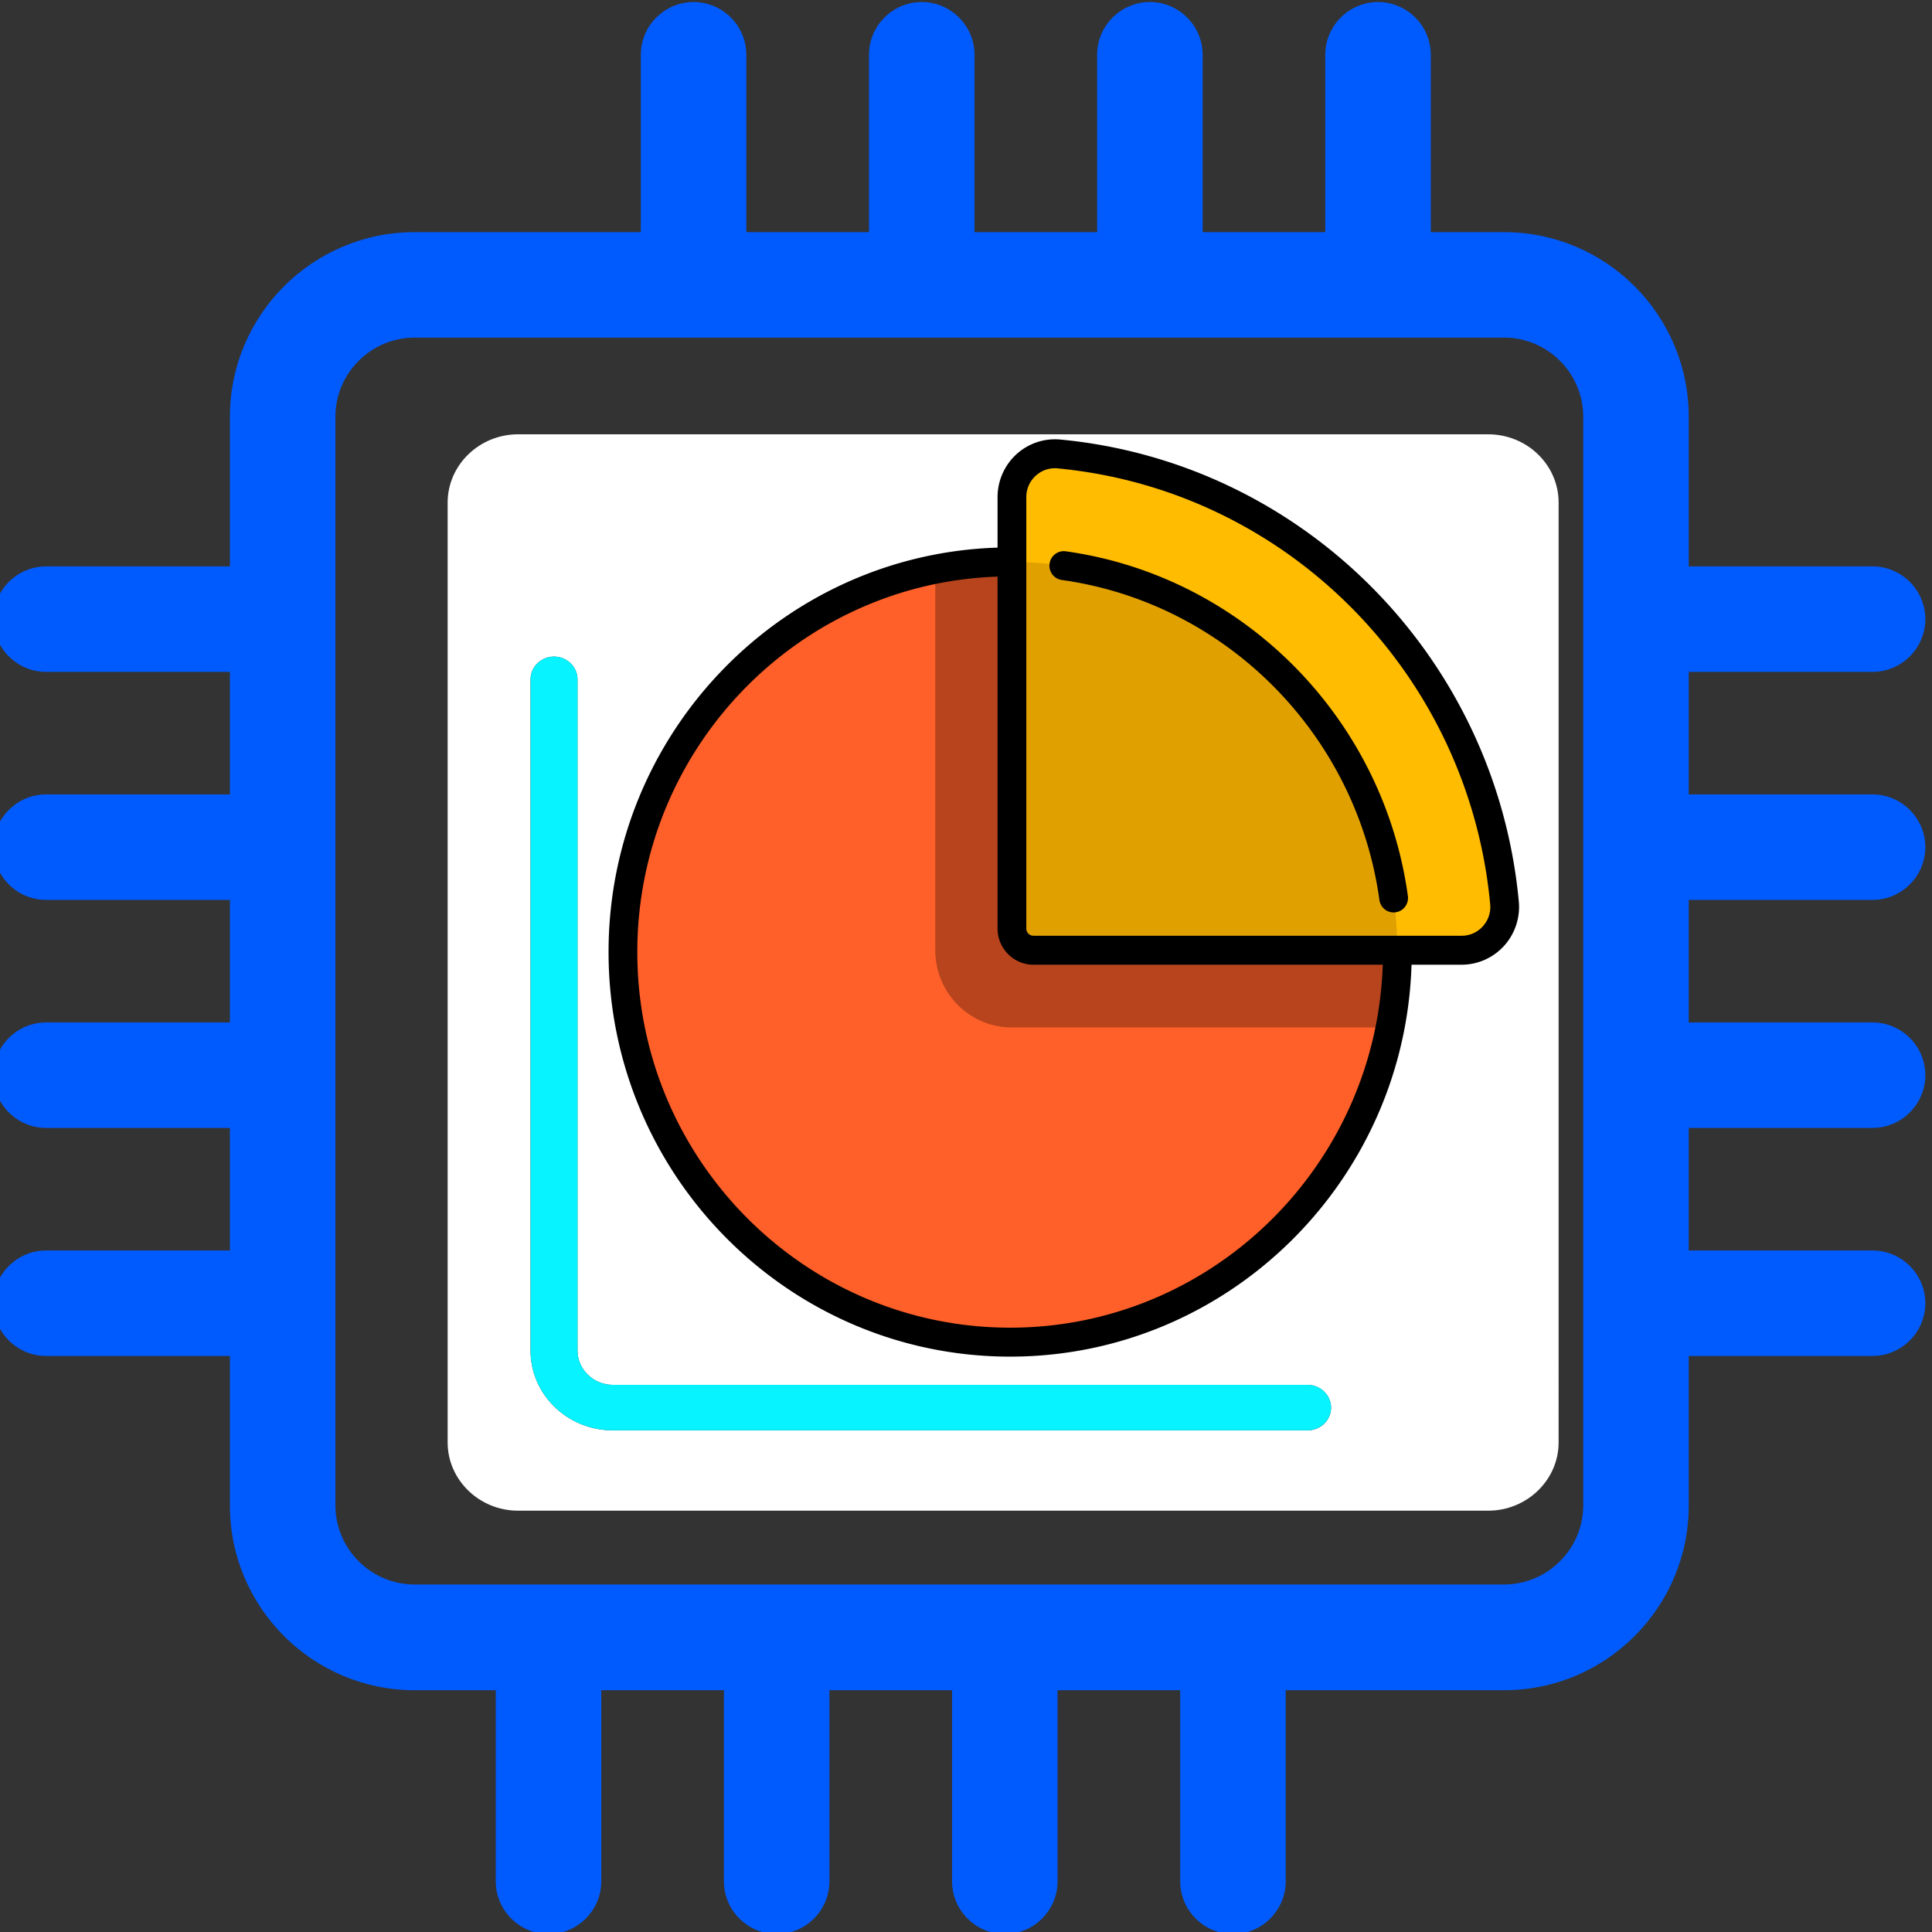
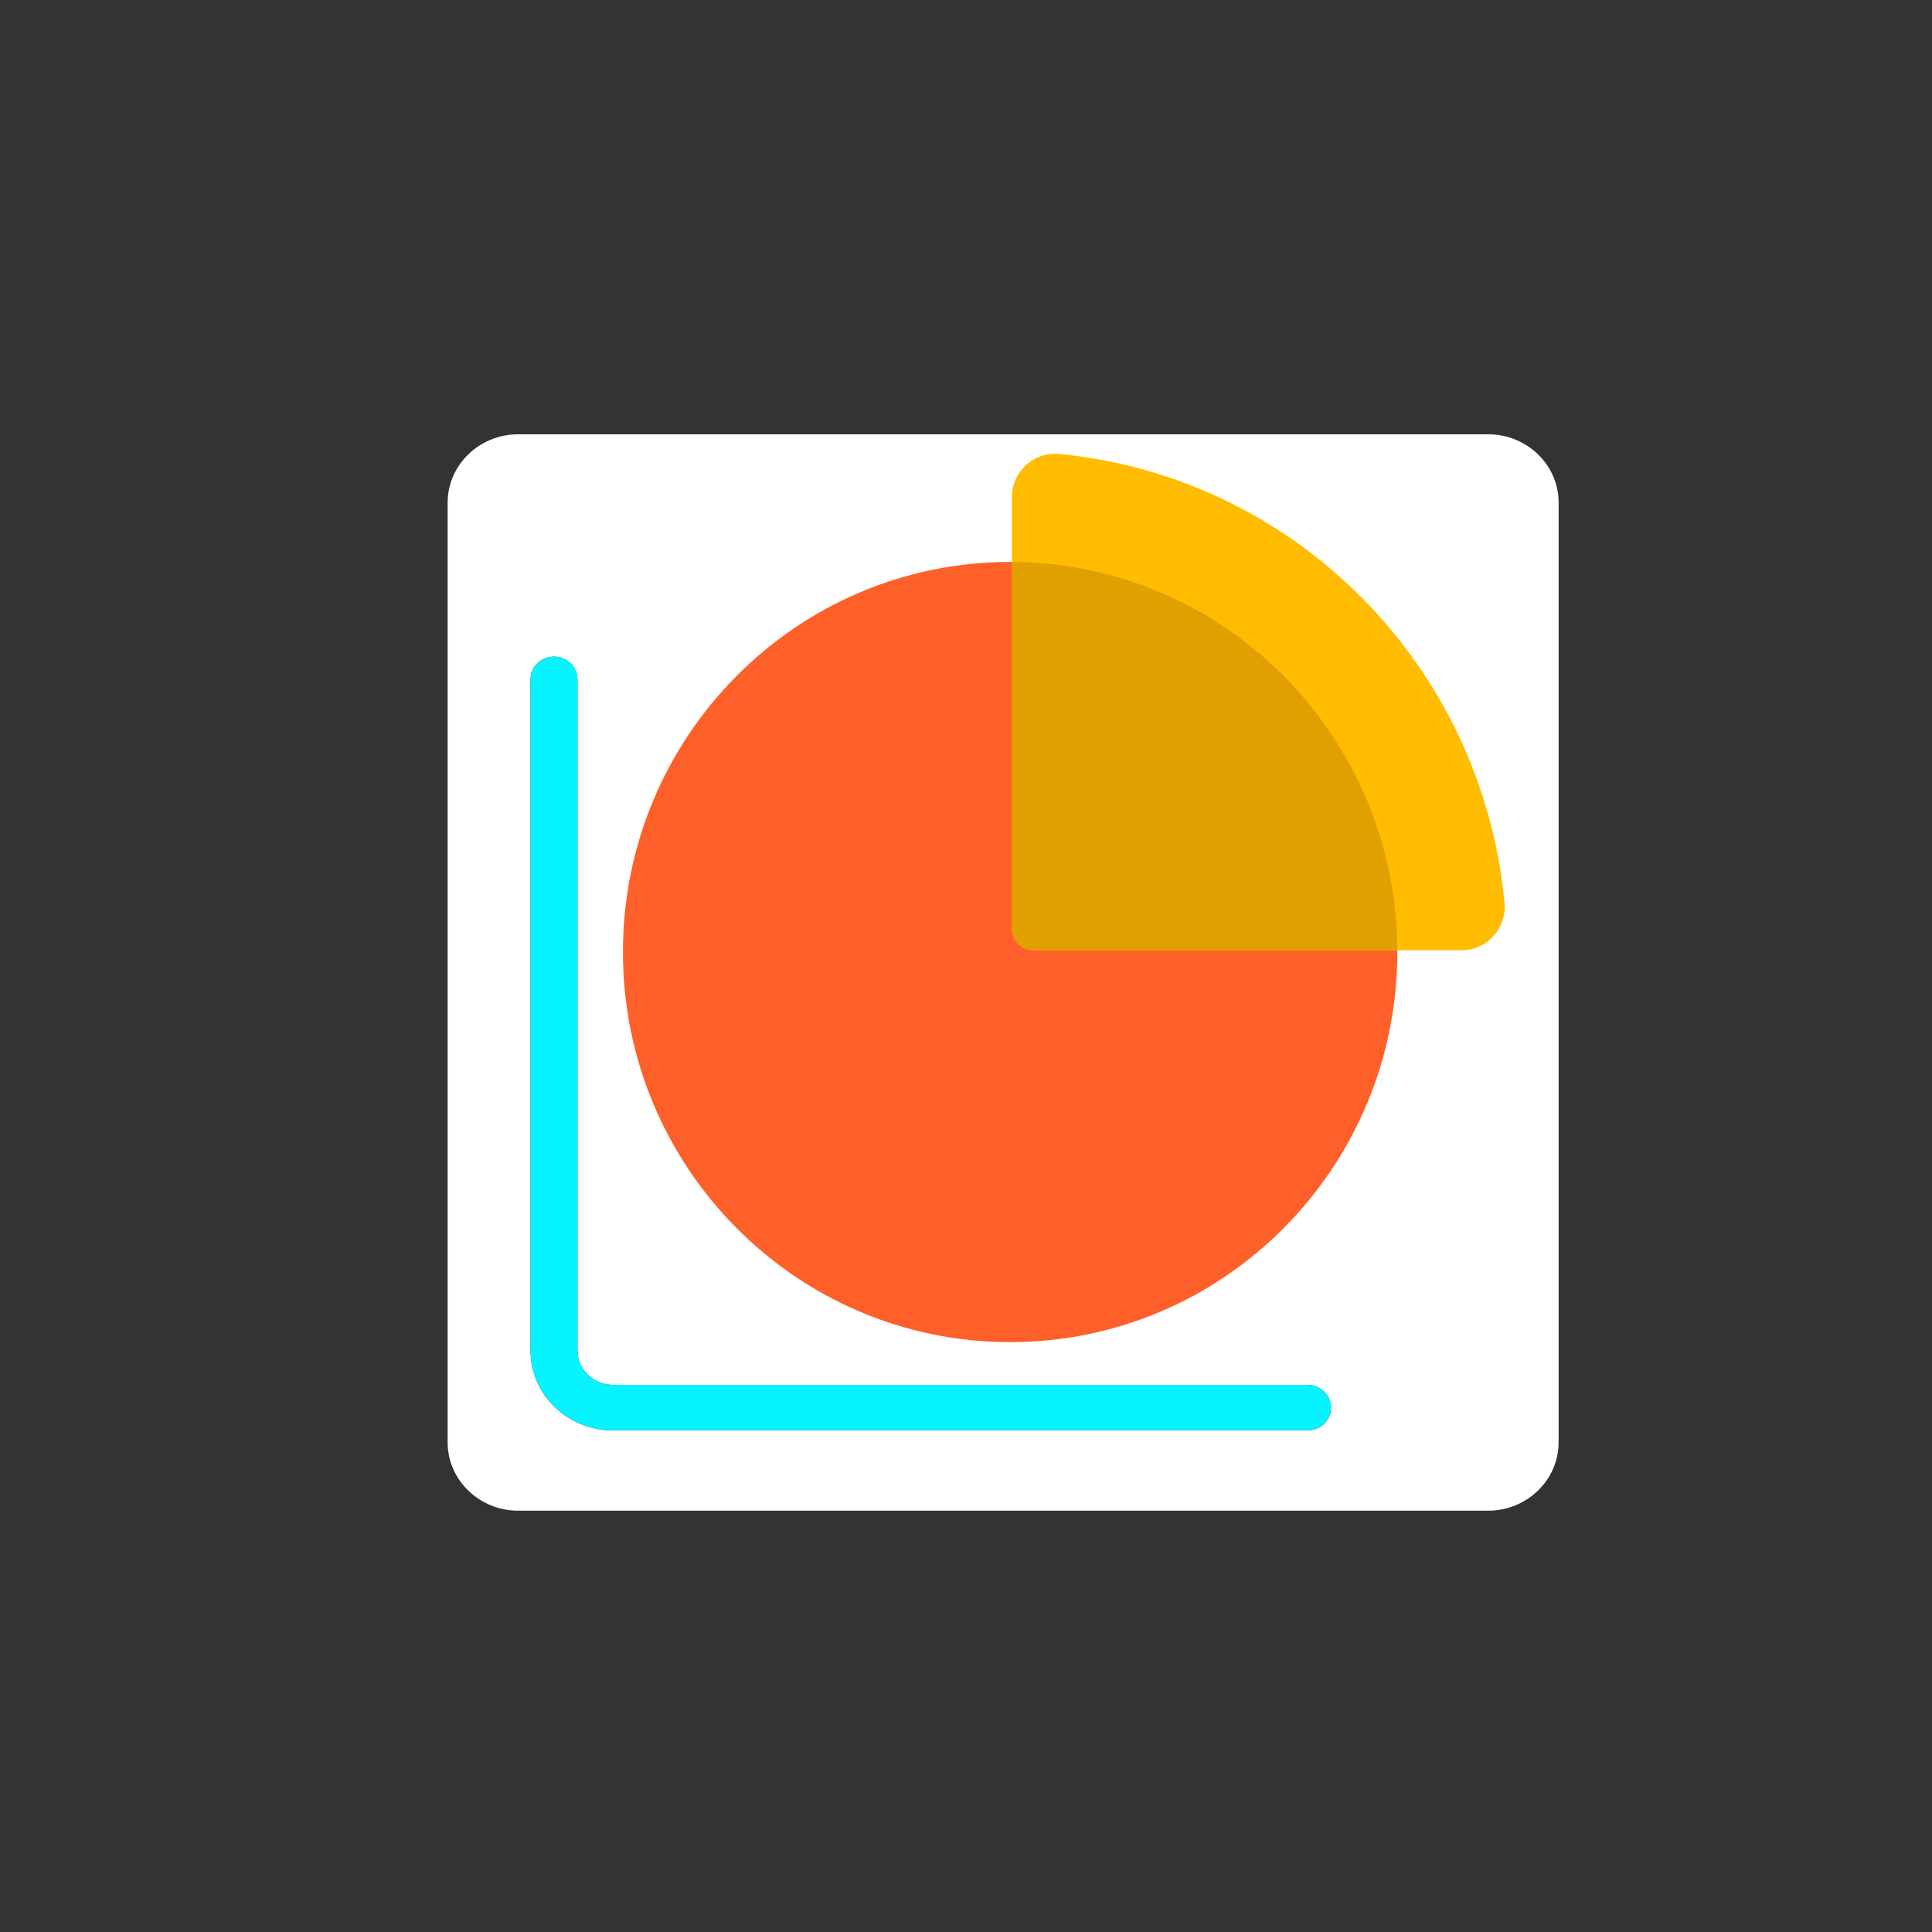
<svg xmlns="http://www.w3.org/2000/svg" width="300" height="300" class="icon">
  <rect width="100%" height="100%" fill="#333333" stroke="none" />
  <path fill="#fff" d="M231.082 67.438H80.45c-6.017 0-10.94 4.77-10.94 10.599v145.942c0 5.83 4.923 10.599 10.94 10.599h150.632c6.016 0 10.939-4.77 10.939-10.599V78.037c0-5.865-4.923-10.599-10.94-10.599zm-36.027 58.116h9.262v44.443h-9.262zm-42.48 0h14.877c5.652 0 9.299.212 11.012.671 2.626.671 4.814 2.12 6.6 4.345 1.787 2.226 2.662 5.123 2.662 8.656 0 2.72-.51 5.017-1.531 6.89-1.021 1.871-2.334 3.32-3.902 4.38s-3.172 1.766-4.813 2.12c-2.224.423-5.397.635-9.627.635H161.8v16.746h-9.225zm-33.073 0h9.81l18.34 44.443h-10.064l-4.01-10.104h-18.342l-3.792 10.104h-9.845zm83.539 96.553H95.18c-7.074 0-12.799-5.547-12.799-12.4v-104.22c0-1.943 1.641-3.533 3.647-3.533 2.005 0 3.646 1.59 3.646 3.533v104.22c0 2.932 2.48 5.334 5.506 5.334h107.86c2.005 0 3.646 1.59 3.646 3.533 0 1.943-1.604 3.533-3.646 3.533z" style="stroke-width:.359" />
-   <path fill="#fff" d="M174.235 144.985c1.24-.46 2.187-1.202 2.88-2.19.693-.99 1.058-2.156 1.058-3.463 0-1.625-.474-2.968-1.459-3.992-.984-1.06-2.224-1.696-3.72-1.979-1.093-.212-3.317-.317-6.672-.317h-4.485v12.612h5.068c3.647.035 6.09-.212 7.33-.671z" style="stroke-width:.359" />
  <path fill="#06f3ff" d="M203.04 215.041H95.182c-3.026 0-5.506-2.402-5.506-5.334v-104.22c0-1.943-1.64-3.533-3.646-3.533-2.006 0-3.647 1.59-3.647 3.533v104.22c0 6.853 5.725 12.4 12.8 12.4H203.04c2.005 0 3.646-1.59 3.646-3.533 0-1.943-1.604-3.533-3.646-3.533z" style="stroke-width:.359" />
-   <path fill="#005bff" d="M290.772 104.327c4.505 0 8.191-3.684 8.191-8.186 0-4.503-3.686-8.187-8.191-8.187h-28.546v-23.25c0-15.8-12.86-28.653-28.669-28.653h-11.386V8.502c0-4.502-3.686-8.186-8.19-8.186-4.506 0-8.192 3.684-8.192 8.186v27.549h-19.044V8.502c0-4.502-3.686-8.186-8.191-8.186-4.506 0-8.192 3.684-8.192 8.186v27.549h-19.044V8.502c0-4.502-3.686-8.186-8.191-8.186-4.505 0-8.191 3.684-8.191 8.186v27.549H115.89V8.502c0-4.502-3.686-8.186-8.19-8.186-4.506 0-8.192 3.684-8.192 8.186v27.549H64.37C48.56 36.05 35.7 48.904 35.7 64.704v23.25H7.154c-4.505 0-8.19 3.684-8.19 8.187 0 4.502 3.685 8.186 8.19 8.186H35.7v19.034H7.154c-4.505 0-8.19 3.684-8.19 8.187 0 4.503 3.685 8.187 8.19 8.187H35.7v19.034H7.154c-4.505 0-8.19 3.684-8.19 8.186 0 4.503 3.685 8.187 8.19 8.187H35.7v19.034H7.154c-4.505 0-8.19 3.684-8.19 8.186 0 4.503 3.685 8.187 8.19 8.187H35.7v23.25c0 15.8 12.86 28.654 28.67 28.654h12.614v29.676c0 4.503 3.686 8.187 8.19 8.187 4.506 0 8.192-3.684 8.192-8.187v-29.676h19.044v29.676c0 4.503 3.686 8.187 8.191 8.187 4.505 0 8.191-3.684 8.191-8.187v-29.676h19.045v29.676c0 4.503 3.686 8.187 8.191 8.187 4.505 0 8.191-3.684 8.191-8.187v-29.676h19.044v29.676c0 4.503 3.686 8.187 8.192 8.187 4.505 0 8.19-3.684 8.19-8.187v-29.676h33.912c15.809 0 28.669-12.854 28.669-28.654v-23.25h28.546c4.505 0 8.191-3.684 8.191-8.187 0-4.502-3.686-8.186-8.191-8.186h-28.546v-19.034h28.546c4.505 0 8.191-3.684 8.191-8.187 0-4.502-3.686-8.186-8.191-8.186h-28.546v-19.034h28.546c4.505 0 8.191-3.684 8.191-8.187 0-4.503-3.686-8.187-8.191-8.187h-28.546v-19.034zm-44.928 129.431c0 6.754-5.53 12.28-12.287 12.28H64.369c-6.757 0-12.286-5.526-12.286-12.28V64.704c0-6.754 5.529-12.28 12.286-12.28h169.188c6.758 0 12.287 5.526 12.287 12.28z" style="stroke-width:.409" />
  <path fill="#fff" d="m124.28 135.905-6.2 16.499h12.544z" style="stroke-width:.359" />
  <path d="M685.943 487.652c0 94.775-73.75 171.606-164.726 171.606-90.975 0-164.727-76.83-164.727-171.606 0-94.775 73.75-171.606 164.727-171.606 90.976 0 164.726 76.83 164.726 171.606z" style="fill:#ff6029;stroke-width:.772" transform="matrix(.365 0 0 .353 -33.39 -24.31)" />
-   <path d="M685.943 487.652c0 11.355-1.07 22.448-3.09 33.187H521.98c-18.015 0-32.62-15.214-32.62-33.981V319.264a159.11 159.11 0 0 1 31.857-3.218c90.976 0 164.726 76.83 164.726 171.606z" style="fill:#b7441c;stroke-width:.772" transform="matrix(.365 0 0 .353 -33.39 -24.31)" />
  <path d="M541.98 268.56c100.282 9.847 180.093 92.99 189.546 197.462 1.011 11.179-7.454 20.837-18.232 20.837H531.13c-5.055 0-9.151-4.268-9.151-9.534V287.554c0-11.23 9.27-20.048 20-18.994z" style="fill:#ffbc00;stroke-width:.772" transform="matrix(.365 0 0 .353 -33.39 -24.31)" />
  <path d="M685.933 486.857H531.131c-5.055 0-9.151-4.268-9.151-9.533V316.056c90.37.428 163.543 76.658 163.953 170.801z" style="fill:#e0a000;stroke-width:.772" transform="matrix(.365 0 0 .353 -33.39 -24.31)" />
-   <path d="M690.425 462.99c.464 3.486-1.872 6.703-5.217 7.186a5.848 5.848 0 0 1-.848.062c-3.005 0-5.625-2.309-6.05-5.498-9.688-72.776-65.242-130.65-135.1-140.743-3.346-.483-5.683-3.7-5.217-7.186.463-3.486 3.556-5.923 6.898-5.435 75.253 10.87 135.1 73.216 145.534 151.614zm40.943 21.915c-4.62 5.289-11.209 8.323-18.072 8.323h-21.317c-2.834 95.571-78.346 172.401-170.761 172.401-94.204 0-170.844-79.84-170.844-177.978 0-96.275 73.75-174.94 165.49-177.892V287.55c0-7.151 2.913-14.013 7.99-18.827 5.068-4.806 11.883-7.179 18.7-6.51 103.29 10.144 185.325 95.605 195.062 203.208.643 7.102-1.634 14.203-6.248 19.483zm-51.628 8.323H531.132c-8.418 0-15.267-7.136-15.267-15.905V322.508c-84.988 2.955-153.259 75.9-153.259 165.143 0 91.111 71.154 165.236 158.612 165.236 85.665 0 155.685-71.123 158.522-159.66zm45.698-26.61c-9.186-101.519-86.582-182.147-184.031-191.716a12.055 12.055 0 0 0-1.176-.058c-3.017 0-5.873 1.15-8.144 3.304-2.574 2.441-3.99 5.78-3.99 9.403v189.773c0 1.743 1.361 3.162 3.035 3.162h182.164c3.479 0 6.683-1.476 9.026-4.158 2.334-2.672 3.442-6.12 3.116-9.71z" style="stroke-width:.772" transform="matrix(.365 0 0 .353 -33.39 -24.31)" />
</svg>